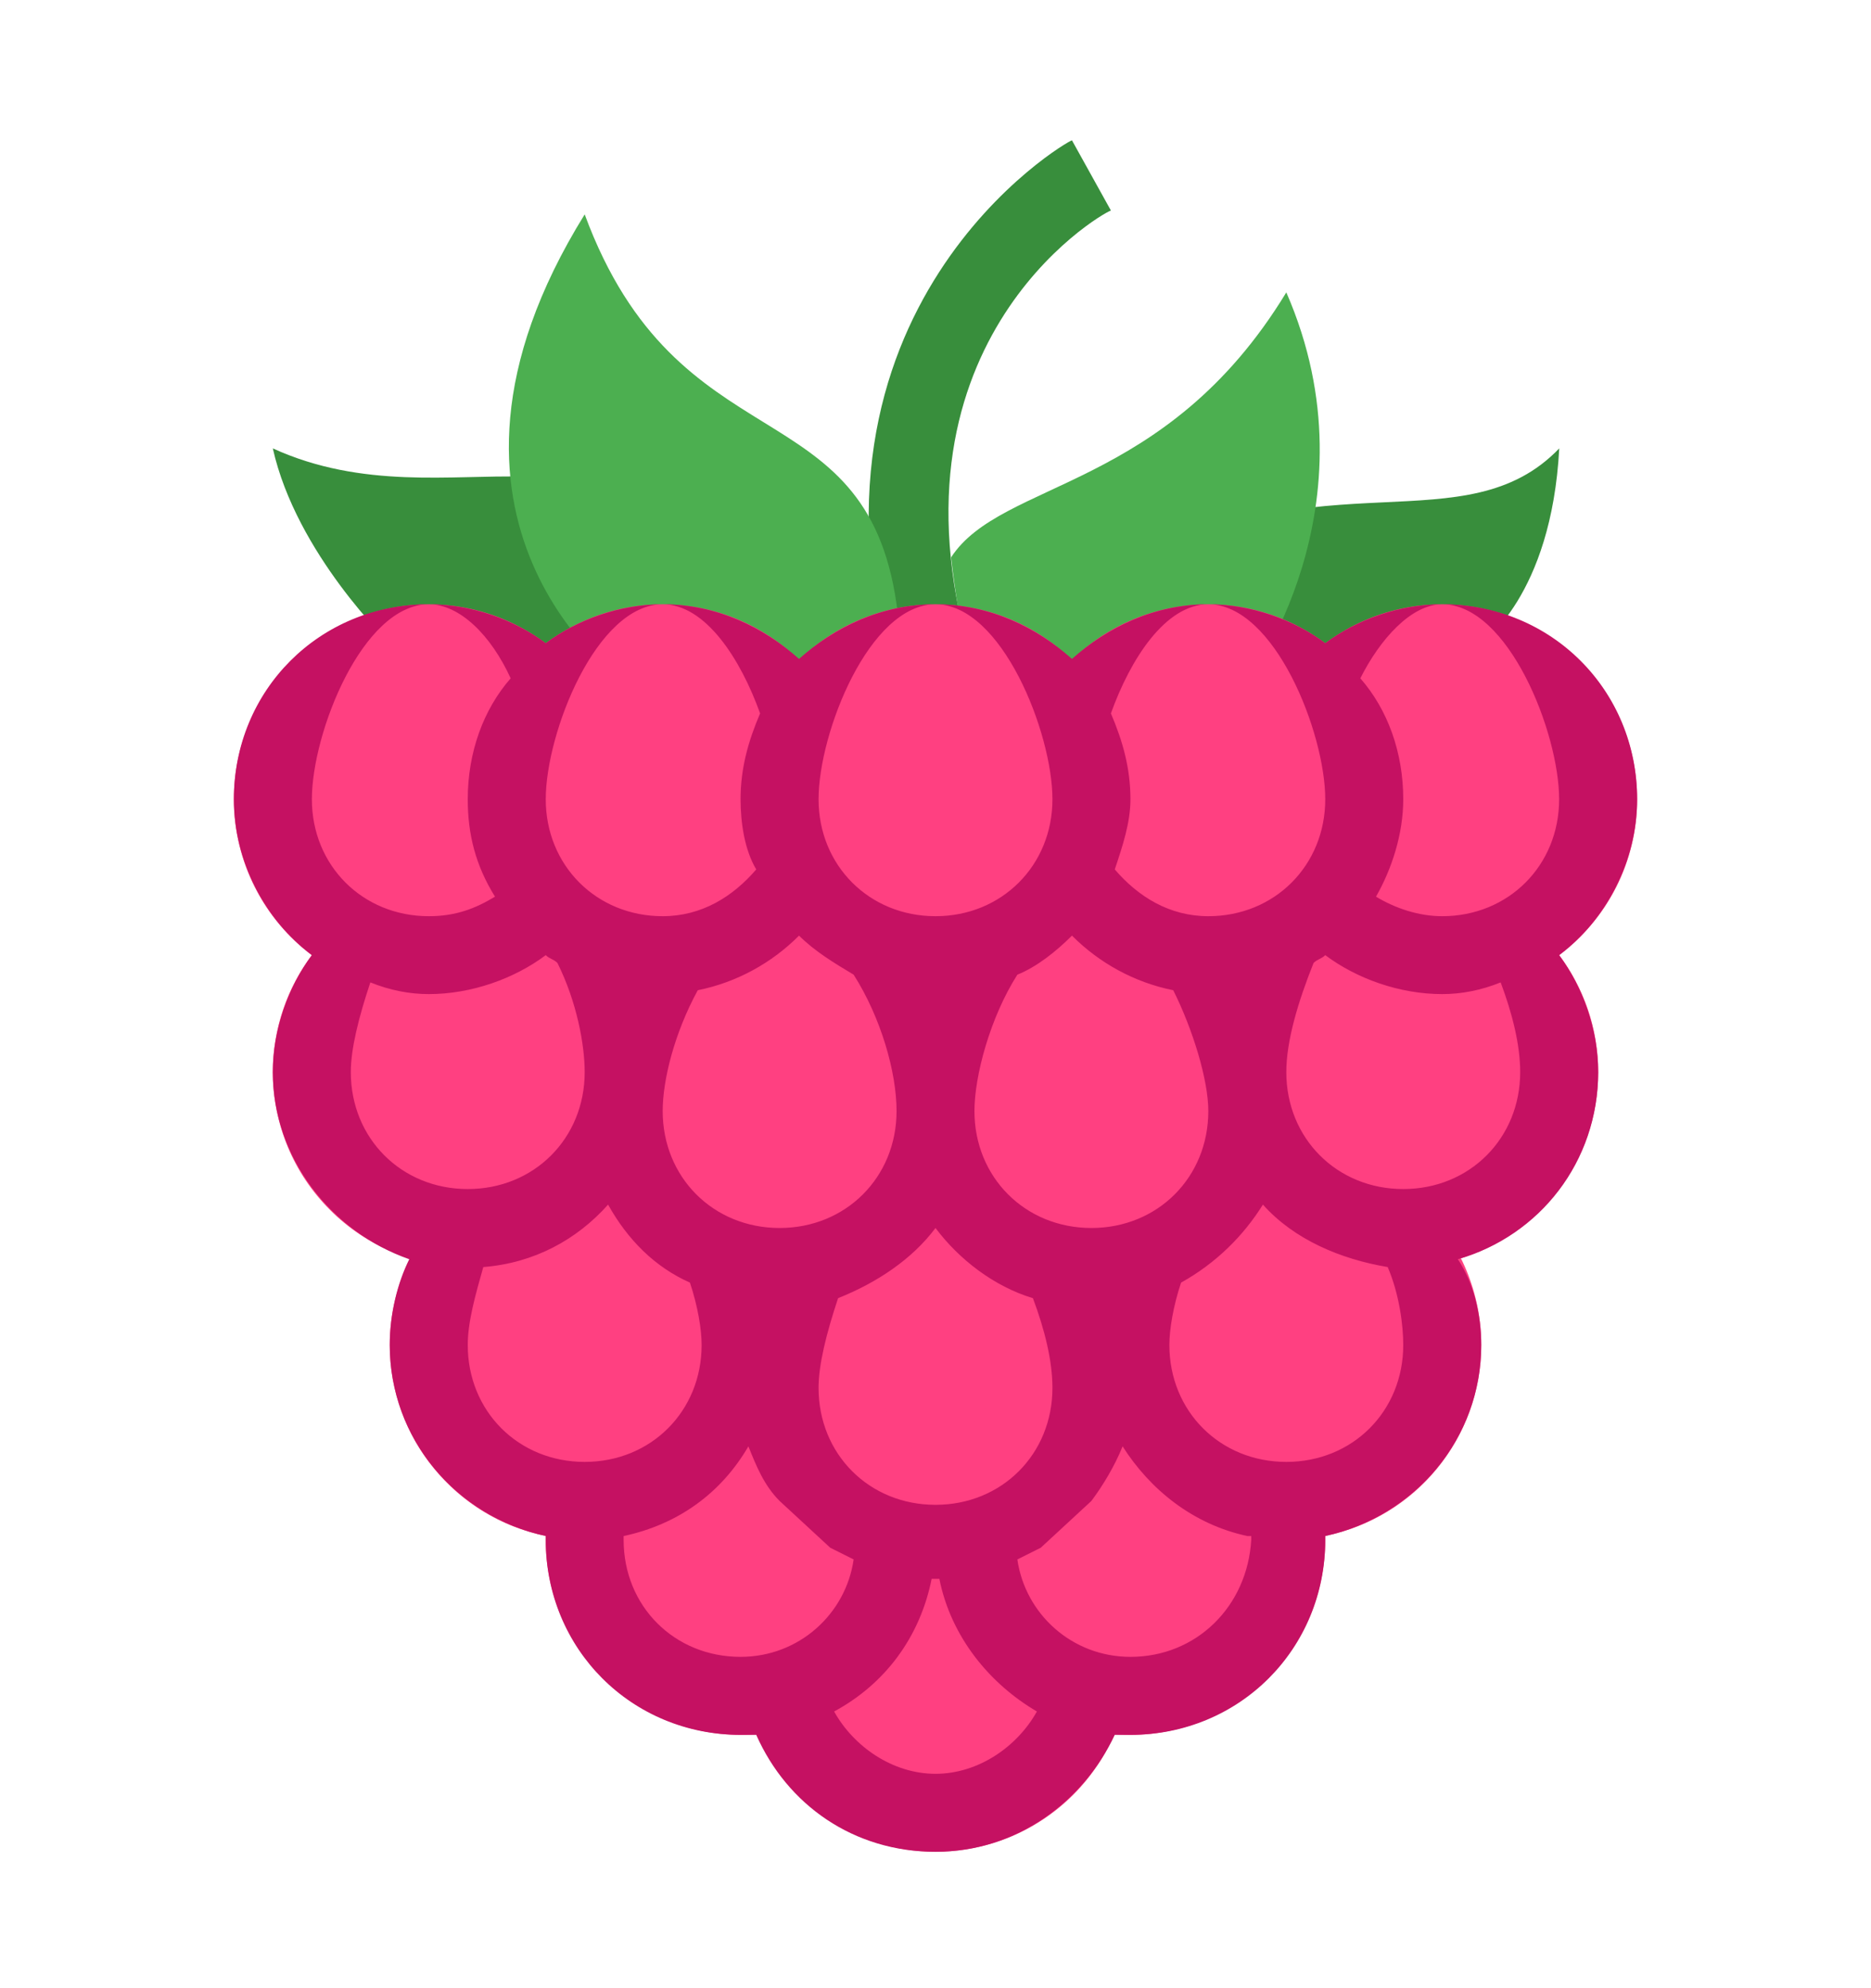
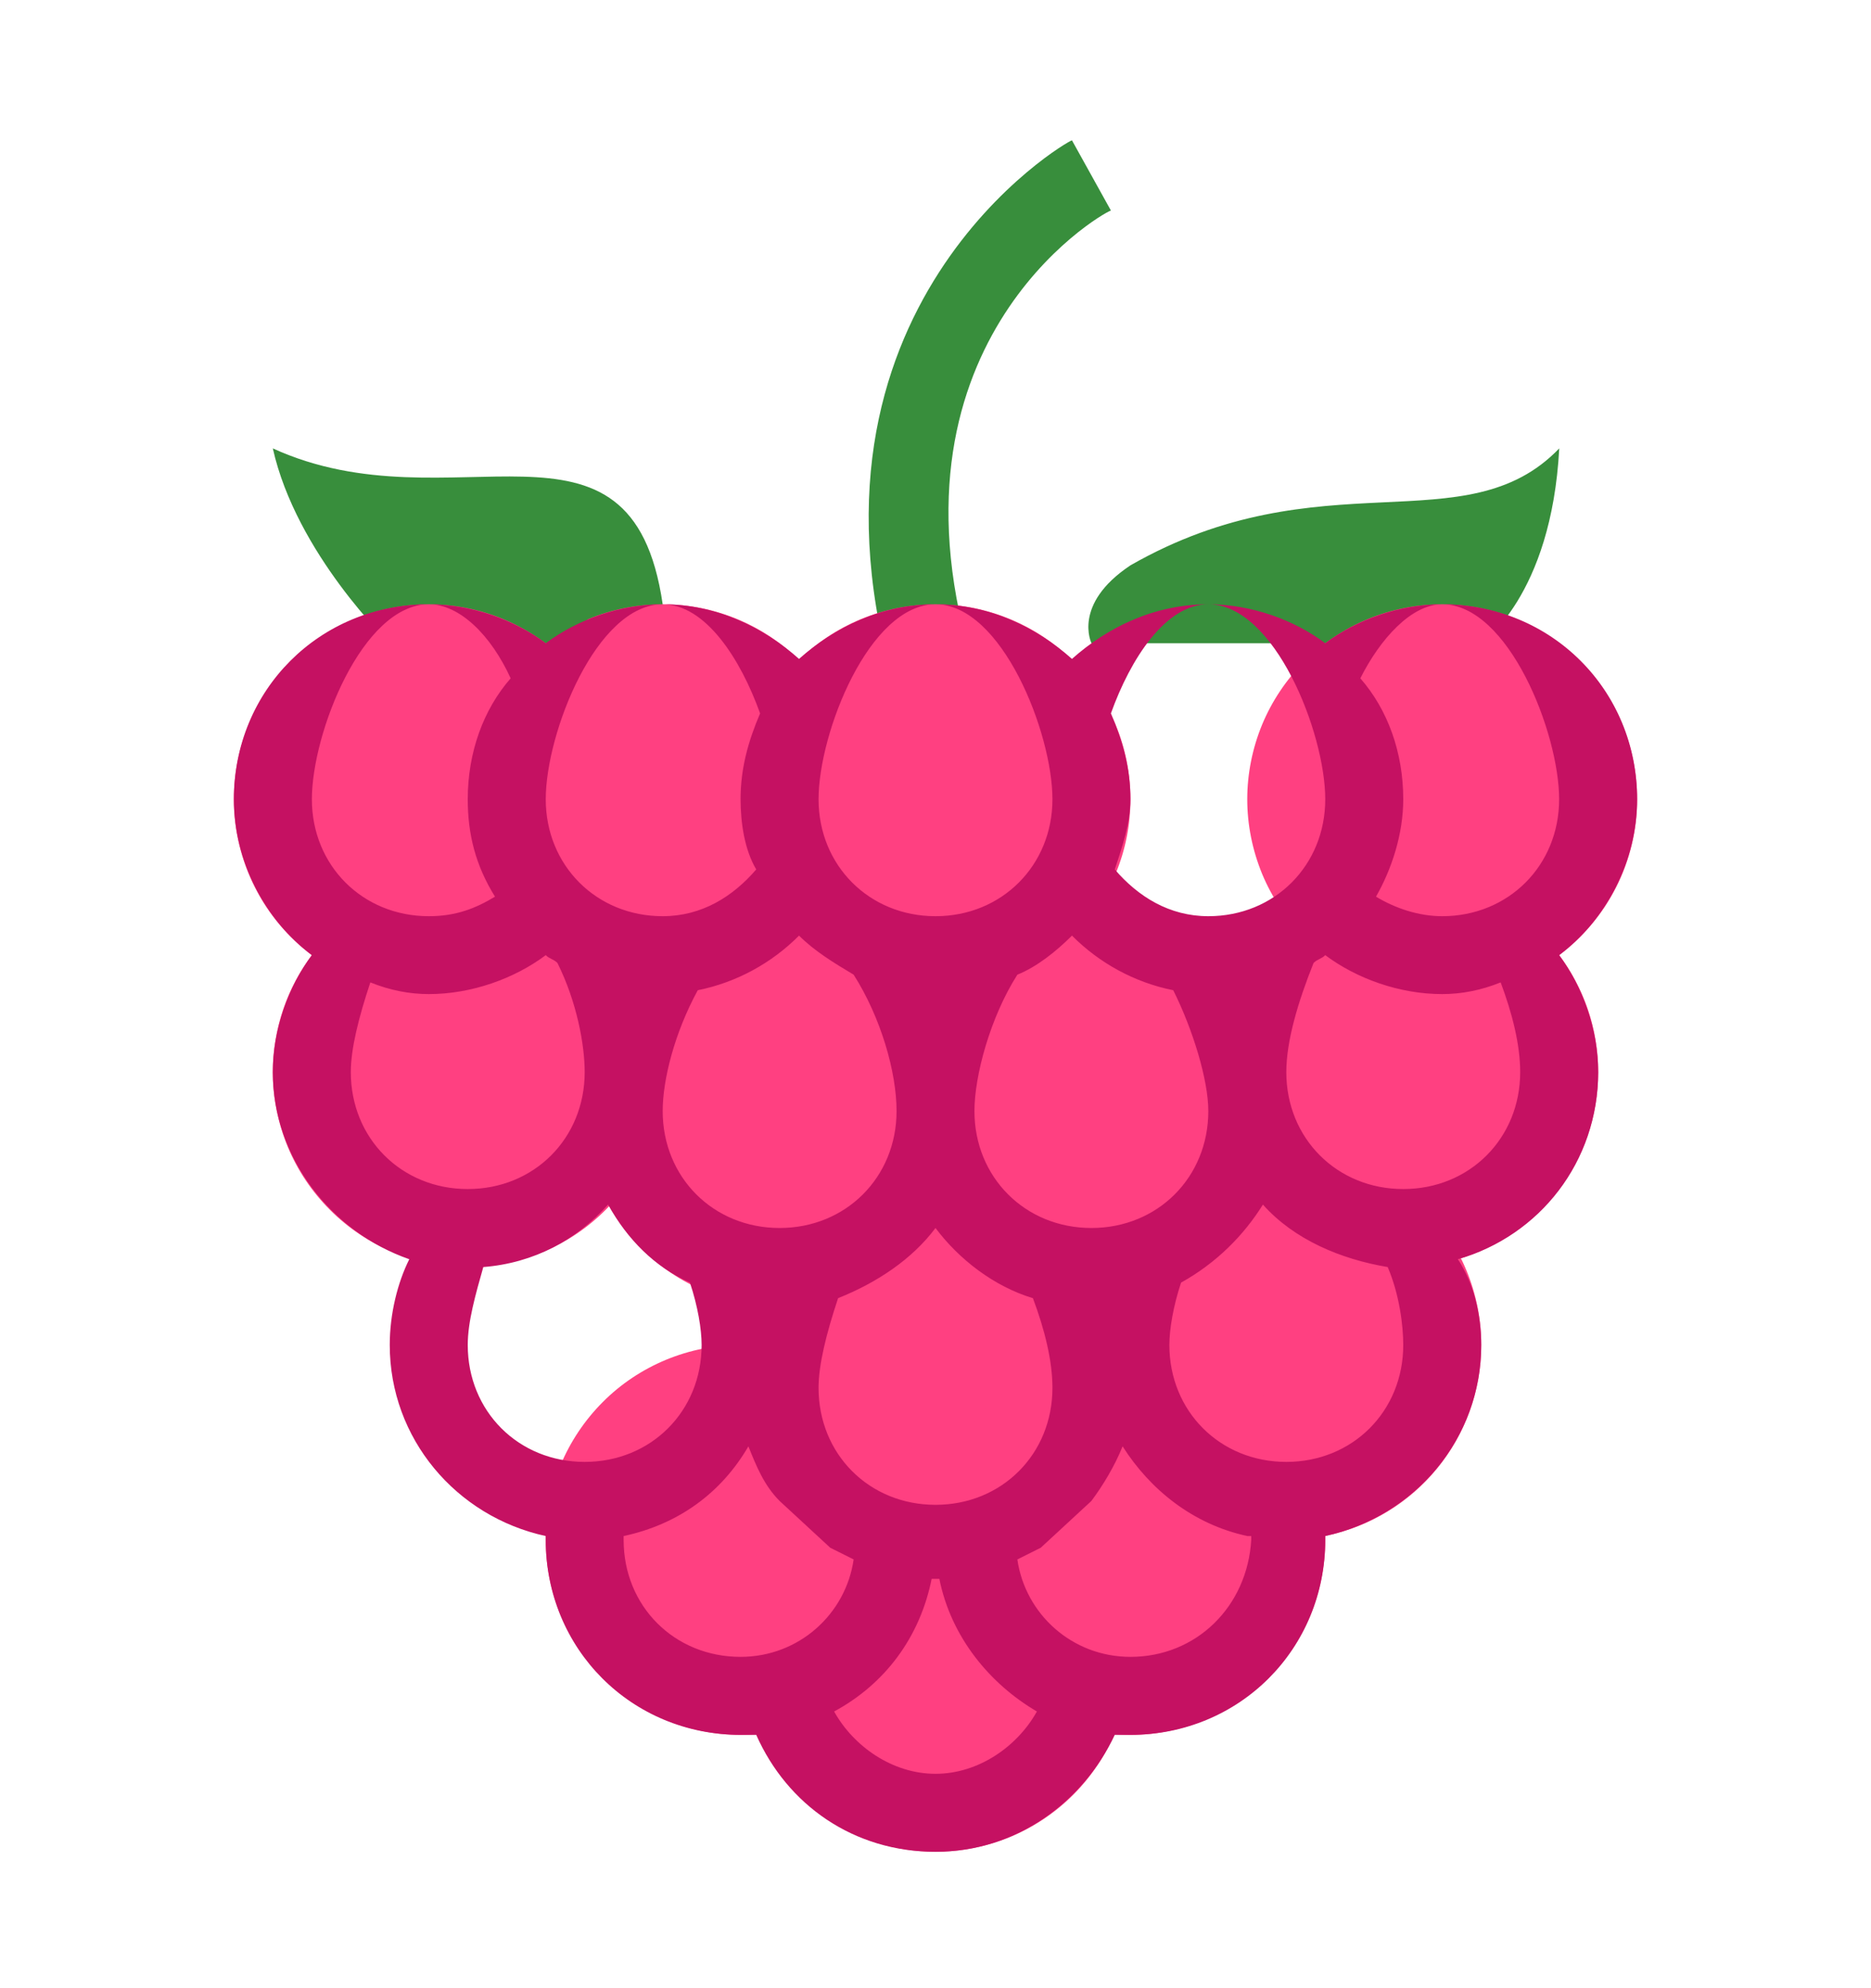
<svg xmlns="http://www.w3.org/2000/svg" width="16" height="17" viewBox="0 0 16 17" fill="none">
  <path d="M9.334 5.5C9.334 5.5 9.167 5.167 9.667 4.834C11.3 3.9 12.534 4.667 13.334 3.834C13.267 5.1 12.667 5.5 12.667 5.5H9.334ZM8.334 5.734C7.467 2.967 9.4 1.834 9.5 1.8L9.167 1.2C9.133 1.2 6.667 2.634 7.667 5.934L8.334 5.734ZM5.667 5.5V5.167C5.4 3.334 3.867 4.534 2.333 3.834C2.534 4.734 3.333 5.5 3.333 5.5H5.667Z" fill="#388E3C" />
-   <path d="M10.667 5.833H8.333C8.233 5.5 8.167 5.066 8.133 4.766C8.567 4.1 9.967 4.2 11 2.5C11.8 4.333 10.667 5.833 10.667 5.833ZM7.667 5.833C7.667 5.833 7.8 6.066 7.667 5.166C7.4 3.3 5.8 4 5 1.833C3.367 4.466 5.333 5.833 5.333 5.833H7.667Z" fill="#4CAF50" />
-   <path d="M3.333 11.5C3.333 11.719 3.377 11.935 3.46 12.137C3.544 12.34 3.667 12.523 3.822 12.678C3.976 12.833 4.16 12.956 4.362 13.04C4.565 13.123 4.781 13.166 5 13.166C5.219 13.166 5.436 13.123 5.638 13.04C5.84 12.956 6.024 12.833 6.179 12.678C6.333 12.523 6.456 12.34 6.54 12.137C6.624 11.935 6.667 11.719 6.667 11.5C6.667 11.281 6.624 11.064 6.54 10.862C6.456 10.66 6.333 10.476 6.179 10.321C6.024 10.166 5.84 10.044 5.638 9.96C5.436 9.876 5.219 9.833 5 9.833C4.781 9.833 4.565 9.876 4.362 9.96C4.16 10.044 3.976 10.166 3.822 10.321C3.667 10.476 3.544 10.66 3.46 10.862C3.377 11.064 3.333 11.281 3.333 11.5Z" fill="#FF4081" />
  <path d="M6.333 11.834C6.333 12.053 6.377 12.269 6.46 12.472C6.544 12.674 6.667 12.857 6.822 13.012C6.976 13.167 7.16 13.29 7.362 13.373C7.565 13.457 7.781 13.5 8 13.5C8.219 13.5 8.436 13.457 8.638 13.373C8.84 13.29 9.024 13.167 9.179 13.012C9.333 12.857 9.456 12.674 9.54 12.472C9.624 12.269 9.667 12.053 9.667 11.834C9.667 11.615 9.624 11.398 9.54 11.196C9.456 10.994 9.333 10.81 9.179 10.655C9.024 10.5 8.84 10.378 8.638 10.294C8.436 10.21 8.219 10.167 8 10.167C7.781 10.167 7.565 10.21 7.362 10.294C7.16 10.378 6.976 10.5 6.822 10.655C6.667 10.81 6.544 10.994 6.46 11.196C6.377 11.398 6.333 11.615 6.333 11.834Z" fill="#FF4081" />
  <path d="M9.334 11.5C9.334 11.942 9.509 12.366 9.822 12.678C10.134 12.991 10.558 13.166 11 13.166C11.442 13.166 11.866 12.991 12.179 12.678C12.491 12.366 12.667 11.942 12.667 11.5C12.667 11.058 12.491 10.634 12.179 10.321C11.866 10.009 11.442 9.833 11 9.833C10.558 9.833 10.134 10.009 9.822 10.321C9.509 10.634 9.334 11.058 9.334 11.5Z" fill="#FF4081" />
  <path d="M7.667 9.5C7.666 9.719 7.71 9.935 7.793 10.138C7.877 10.34 8 10.524 8.155 10.678C8.309 10.833 8.493 10.956 8.695 11.04C8.898 11.123 9.114 11.167 9.333 11.167C9.552 11.167 9.769 11.123 9.971 11.04C10.173 10.956 10.357 10.833 10.512 10.678C10.666 10.524 10.789 10.34 10.873 10.138C10.957 9.935 11 9.719 11 9.5C11 9.281 10.957 9.064 10.873 8.862C10.789 8.66 10.666 8.476 10.512 8.321C10.357 8.166 10.173 8.044 9.971 7.96C9.769 7.876 9.552 7.833 9.333 7.833C9.114 7.833 8.898 7.876 8.695 7.96C8.493 8.044 8.309 8.166 8.155 8.321C8 8.476 7.877 8.66 7.793 8.862C7.71 9.064 7.666 9.281 7.667 9.5Z" fill="#FF4081" />
  <path d="M10.334 9.167C10.334 9.386 10.377 9.602 10.46 9.804C10.544 10.007 10.667 10.19 10.822 10.345C10.976 10.5 11.16 10.623 11.362 10.707C11.565 10.79 11.781 10.833 12 10.833C12.219 10.833 12.436 10.79 12.638 10.707C12.84 10.623 13.024 10.5 13.179 10.345C13.333 10.19 13.456 10.007 13.54 9.804C13.624 9.602 13.667 9.386 13.667 9.167C13.667 8.948 13.624 8.731 13.54 8.529C13.456 8.327 13.333 8.143 13.179 7.988C13.024 7.833 12.84 7.711 12.638 7.627C12.436 7.543 12.219 7.5 12 7.5C11.781 7.5 11.565 7.543 11.362 7.627C11.16 7.711 10.976 7.833 10.822 7.988C10.667 8.143 10.544 8.327 10.46 8.529C10.377 8.731 10.334 8.948 10.334 9.167Z" fill="#FF4081" />
  <path d="M2.333 9.167C2.333 9.386 2.377 9.602 2.46 9.804C2.544 10.007 2.667 10.19 2.822 10.345C2.976 10.5 3.16 10.623 3.362 10.707C3.565 10.79 3.781 10.833 4 10.833C4.219 10.833 4.436 10.79 4.638 10.707C4.84 10.623 5.024 10.5 5.179 10.345C5.333 10.19 5.456 10.007 5.54 9.804C5.624 9.602 5.667 9.386 5.667 9.167C5.667 8.948 5.624 8.731 5.54 8.529C5.456 8.327 5.333 8.143 5.179 7.988C5.024 7.833 4.84 7.711 4.638 7.627C4.436 7.543 4.219 7.5 4 7.5C3.781 7.5 3.565 7.543 3.362 7.627C3.16 7.711 2.976 7.833 2.822 7.988C2.667 8.143 2.544 8.327 2.46 8.529C2.377 8.731 2.333 8.948 2.333 9.167Z" fill="#FF4081" />
  <path d="M5 9.5C5 9.719 5.043 9.935 5.127 10.138C5.211 10.34 5.333 10.524 5.488 10.678C5.643 10.833 5.827 10.956 6.029 11.04C6.231 11.123 6.448 11.167 6.667 11.167C6.886 11.167 7.102 11.123 7.305 11.04C7.507 10.956 7.69 10.833 7.845 10.678C8 10.524 8.123 10.34 8.207 10.138C8.29 9.935 8.333 9.719 8.333 9.5C8.333 9.281 8.29 9.064 8.207 8.862C8.123 8.66 8 8.476 7.845 8.321C7.69 8.166 7.507 8.044 7.305 7.96C7.102 7.876 6.886 7.833 6.667 7.833C6.448 7.833 6.231 7.876 6.029 7.96C5.827 8.044 5.643 8.166 5.488 8.321C5.333 8.476 5.211 8.66 5.127 8.862C5.043 9.064 5 9.281 5 9.5Z" fill="#FF4081" />
  <path d="M2 6.834C2 7.053 2.043 7.269 2.127 7.472C2.211 7.674 2.333 7.858 2.488 8.012C2.643 8.167 2.827 8.29 3.029 8.374C3.231 8.458 3.448 8.501 3.667 8.501C3.886 8.501 4.102 8.458 4.305 8.374C4.507 8.29 4.69 8.167 4.845 8.012C5 7.858 5.123 7.674 5.207 7.472C5.29 7.269 5.333 7.053 5.333 6.834C5.333 6.615 5.29 6.398 5.207 6.196C5.123 5.994 5 5.81 4.845 5.655C4.69 5.5 4.507 5.378 4.305 5.294C4.102 5.21 3.886 5.167 3.667 5.167C3.448 5.167 3.231 5.21 3.029 5.294C2.827 5.378 2.643 5.5 2.488 5.655C2.333 5.81 2.211 5.994 2.127 6.196C2.043 6.398 2 6.615 2 6.834Z" fill="#FF4081" />
  <path d="M10.666 6.834C10.666 7.053 10.71 7.269 10.793 7.472C10.877 7.674 11 7.858 11.155 8.012C11.309 8.167 11.493 8.29 11.695 8.374C11.898 8.458 12.114 8.501 12.333 8.501C12.552 8.501 12.769 8.458 12.971 8.374C13.173 8.29 13.357 8.167 13.512 8.012C13.666 7.858 13.789 7.674 13.873 7.472C13.957 7.269 14 7.053 14 6.834C14 6.615 13.957 6.398 13.873 6.196C13.789 5.994 13.666 5.81 13.512 5.655C13.357 5.5 13.173 5.378 12.971 5.294C12.769 5.21 12.552 5.167 12.333 5.167C12.114 5.167 11.898 5.21 11.695 5.294C11.493 5.378 11.309 5.5 11.155 5.655C11 5.81 10.877 5.994 10.793 6.196C10.71 6.398 10.666 6.615 10.666 6.834Z" fill="#FF4081" />
-   <path d="M4 6.834C4 7.053 4.043 7.269 4.127 7.472C4.211 7.674 4.333 7.858 4.488 8.012C4.643 8.167 4.827 8.29 5.029 8.374C5.231 8.458 5.448 8.501 5.667 8.501C5.886 8.501 6.102 8.458 6.305 8.374C6.507 8.29 6.69 8.167 6.845 8.012C7 7.858 7.123 7.674 7.207 7.472C7.29 7.269 7.333 7.053 7.333 6.834C7.333 6.615 7.29 6.398 7.207 6.196C7.123 5.994 7 5.81 6.845 5.655C6.69 5.5 6.507 5.378 6.305 5.294C6.102 5.21 5.886 5.167 5.667 5.167C5.448 5.167 5.231 5.21 5.029 5.294C4.827 5.378 4.643 5.5 4.488 5.655C4.333 5.81 4.211 5.994 4.127 6.196C4.043 6.398 4 6.615 4 6.834Z" fill="#FF4081" />
-   <path d="M8.666 6.834C8.666 7.053 8.71 7.269 8.793 7.472C8.877 7.674 9 7.858 9.155 8.012C9.309 8.167 9.493 8.29 9.695 8.374C9.898 8.458 10.114 8.501 10.333 8.501C10.552 8.501 10.769 8.458 10.971 8.374C11.173 8.29 11.357 8.167 11.512 8.012C11.666 7.858 11.789 7.674 11.873 7.472C11.957 7.269 12 7.053 12 6.834C12 6.615 11.957 6.398 11.873 6.196C11.789 5.994 11.666 5.81 11.512 5.655C11.357 5.5 11.173 5.378 10.971 5.294C10.769 5.21 10.552 5.167 10.333 5.167C10.114 5.167 9.898 5.21 9.695 5.294C9.493 5.378 9.309 5.5 9.155 5.655C9 5.81 8.877 5.994 8.793 6.196C8.71 6.398 8.666 6.615 8.666 6.834Z" fill="#FF4081" />
+   <path d="M4 6.834C4 7.053 4.043 7.269 4.127 7.472C4.211 7.674 4.333 7.858 4.488 8.012C4.643 8.167 4.827 8.29 5.029 8.374C5.231 8.458 5.448 8.501 5.667 8.501C5.886 8.501 6.102 8.458 6.305 8.374C6.507 8.29 6.69 8.167 6.845 8.012C7 7.858 7.123 7.674 7.207 7.472C7.29 7.269 7.333 7.053 7.333 6.834C7.333 6.615 7.29 6.398 7.207 6.196C7.123 5.994 7 5.81 6.845 5.655C6.69 5.5 6.507 5.378 6.305 5.294C6.102 5.21 5.886 5.167 5.667 5.167C5.448 5.167 5.231 5.21 5.029 5.294C4.333 5.81 4.211 5.994 4.127 6.196C4.043 6.398 4 6.615 4 6.834Z" fill="#FF4081" />
  <path d="M6.333 6.834C6.333 7.053 6.377 7.269 6.46 7.471C6.544 7.674 6.667 7.857 6.822 8.012C6.976 8.167 7.16 8.29 7.362 8.373C7.565 8.457 7.781 8.5 8 8.5C8.219 8.5 8.436 8.457 8.638 8.373C8.84 8.29 9.024 8.167 9.179 8.012C9.333 7.857 9.456 7.674 9.54 7.471C9.624 7.269 9.667 7.053 9.667 6.834C9.667 6.615 9.624 6.398 9.54 6.196C9.456 5.994 9.333 5.81 9.179 5.655C9.024 5.5 8.84 5.378 8.638 5.294C8.436 5.21 8.219 5.167 8 5.167C7.781 5.167 7.565 5.21 7.362 5.294C7.16 5.378 6.976 5.5 6.822 5.655C6.667 5.81 6.544 5.994 6.46 6.196C6.377 6.398 6.333 6.615 6.333 6.834Z" fill="#FF4081" />
  <path d="M6.333 14.167C6.333 14.386 6.377 14.602 6.46 14.805C6.544 15.007 6.667 15.19 6.822 15.345C6.976 15.5 7.16 15.623 7.362 15.707C7.565 15.79 7.781 15.833 8 15.833C8.219 15.833 8.436 15.79 8.638 15.707C8.84 15.623 9.024 15.5 9.179 15.345C9.333 15.19 9.456 15.007 9.54 14.805C9.624 14.602 9.667 14.386 9.667 14.167C9.667 13.948 9.624 13.731 9.54 13.529C9.456 13.327 9.333 13.143 9.179 12.988C9.024 12.833 8.84 12.711 8.638 12.627C8.436 12.543 8.219 12.5 8 12.5C7.781 12.5 7.565 12.543 7.362 12.627C7.16 12.711 6.976 12.833 6.822 12.988C6.667 13.143 6.544 13.327 6.46 13.529C6.377 13.731 6.333 13.948 6.333 14.167Z" fill="#FF4081" />
  <path d="M8 13.167C8 13.386 8.043 13.602 8.127 13.805C8.211 14.007 8.333 14.191 8.488 14.345C8.643 14.5 8.827 14.623 9.029 14.707C9.231 14.79 9.448 14.834 9.667 14.834C9.886 14.834 10.102 14.79 10.305 14.707C10.507 14.623 10.691 14.5 10.845 14.345C11 14.191 11.123 14.007 11.207 13.805C11.29 13.602 11.333 13.386 11.333 13.167C11.333 12.948 11.29 12.731 11.207 12.529C11.123 12.327 11 12.143 10.845 11.988C10.691 11.833 10.507 11.711 10.305 11.627C10.102 11.543 9.886 11.5 9.667 11.5C9.448 11.5 9.231 11.543 9.029 11.627C8.827 11.711 8.643 11.833 8.488 11.988C8.333 12.143 8.211 12.327 8.127 12.529C8.043 12.731 8 12.948 8 13.167Z" fill="#FF4081" />
  <path d="M4.667 13.167C4.666 13.386 4.71 13.602 4.793 13.805C4.877 14.007 5 14.191 5.155 14.345C5.309 14.5 5.493 14.623 5.695 14.707C5.898 14.79 6.114 14.834 6.333 14.834C6.552 14.834 6.769 14.79 6.971 14.707C7.173 14.623 7.357 14.5 7.512 14.345C7.667 14.191 7.789 14.007 7.873 13.805C7.957 13.602 8 13.386 8 13.167C8 12.948 7.957 12.731 7.873 12.529C7.789 12.327 7.667 12.143 7.512 11.988C7.357 11.833 7.173 11.711 6.971 11.627C6.769 11.543 6.552 11.5 6.333 11.5C6.114 11.5 5.898 11.543 5.695 11.627C5.493 11.711 5.309 11.833 5.155 11.988C5 12.143 4.877 12.327 4.793 12.529C4.71 12.731 4.666 12.948 4.667 13.167Z" fill="#FF4081" />
-   <path d="M8 13.167C7.933 13.134 7.9 13.134 7.867 13.134C7.9 13.167 7.967 13.167 8 13.167Z" fill="#C51162" />
  <path d="M14 6.834C14 5.9 13.267 5.167 12.333 5.167C12.9 5.167 13.333 6.267 13.333 6.834C13.333 7.4 12.9 7.834 12.333 7.834C12.133 7.834 11.933 7.767 11.767 7.667C11.9 7.434 12 7.134 12 6.834C12 6.434 11.867 6.067 11.633 5.8C11.8 5.467 12.067 5.167 12.333 5.167C11.967 5.167 11.6 5.3 11.333 5.5C11.067 5.3 10.7 5.167 10.333 5.167C10.9 5.167 11.333 6.267 11.333 6.834C11.333 7.4 10.9 7.834 10.333 7.834C10 7.834 9.733 7.667 9.533 7.434C9.6 7.234 9.667 7.034 9.667 6.834C9.667 6.567 9.6 6.334 9.5 6.1C9.667 5.634 9.967 5.167 10.333 5.167C9.867 5.167 9.467 5.367 9.167 5.634C8.867 5.367 8.467 5.167 8 5.167C8.567 5.167 9 6.267 9 6.834C9 7.4 8.567 7.834 8 7.834C7.433 7.834 7 7.4 7 6.834C7 6.267 7.433 5.167 8 5.167C7.533 5.167 7.133 5.367 6.833 5.634C6.533 5.367 6.133 5.167 5.667 5.167C6.033 5.167 6.333 5.634 6.5 6.1C6.4 6.334 6.333 6.567 6.333 6.834C6.333 7.034 6.367 7.267 6.467 7.434C6.267 7.667 6 7.834 5.667 7.834C5.1 7.834 4.667 7.4 4.667 6.834C4.667 6.267 5.1 5.167 5.667 5.167C5.3 5.167 4.933 5.3 4.667 5.5C4.4 5.3 4.033 5.167 3.667 5.167C3.933 5.167 4.2 5.434 4.367 5.8C4.133 6.067 4 6.434 4 6.834C4 7.134 4.067 7.4 4.233 7.667C4.067 7.767 3.9 7.834 3.667 7.834C3.1 7.834 2.667 7.4 2.667 6.834C2.667 6.267 3.1 5.167 3.667 5.167C2.733 5.167 2 5.9 2 6.834C2 7.367 2.267 7.867 2.667 8.167C2.467 8.434 2.333 8.8 2.333 9.167C2.333 9.9 2.833 10.534 3.5 10.767C3.4 10.967 3.333 11.234 3.333 11.5C3.333 12.3 3.9 12.967 4.667 13.134V13.167C4.667 14.1 5.4 14.834 6.333 14.834H6.467C6.733 15.434 7.3 15.834 8 15.834C8.7 15.834 9.267 15.4 9.533 14.834H9.667C10.6 14.834 11.333 14.1 11.333 13.167V13.134C12.1 12.967 12.667 12.3 12.667 11.5C12.667 11.234 12.6 10.967 12.467 10.767C13.167 10.567 13.667 9.934 13.667 9.167C13.667 8.8 13.533 8.434 13.333 8.167C13.733 7.867 14 7.367 14 6.834ZM8.7 8.334C8.867 8.267 9.033 8.134 9.167 8C9.4 8.234 9.7 8.4 10.033 8.467C10.2 8.8 10.333 9.234 10.333 9.5C10.333 10.067 9.9 10.5 9.333 10.5C8.767 10.5 8.333 10.067 8.333 9.5C8.333 9.2 8.467 8.7 8.7 8.334ZM8 10.5C8.2 10.767 8.5 11 8.833 11.1C8.933 11.367 9 11.634 9 11.867C9 12.434 8.567 12.867 8 12.867C7.433 12.867 7 12.434 7 11.867C7 11.667 7.067 11.4 7.167 11.1C7.5 10.967 7.8 10.767 8 10.5ZM5.967 8.467C6.3 8.4 6.6 8.234 6.833 8C6.967 8.134 7.133 8.234 7.3 8.334C7.533 8.7 7.667 9.167 7.667 9.5C7.667 10.067 7.233 10.5 6.667 10.5C6.1 10.5 5.667 10.067 5.667 9.5C5.667 9.234 5.767 8.834 5.967 8.467ZM3 9.167C3 8.967 3.067 8.7 3.167 8.4C3.333 8.467 3.5 8.5 3.667 8.5C4.033 8.5 4.4 8.367 4.667 8.167C4.7 8.2 4.733 8.2 4.767 8.234C4.933 8.567 5 8.934 5 9.167C5 9.734 4.567 10.167 4 10.167C3.433 10.167 3 9.734 3 9.167ZM5 12.5C4.433 12.5 4 12.067 4 11.5C4 11.3 4.067 11.067 4.133 10.834C4.567 10.8 4.933 10.6 5.2 10.3C5.367 10.6 5.6 10.834 5.9 10.967C5.967 11.167 6 11.367 6 11.5C6 12.067 5.567 12.5 5 12.5ZM5.333 13.167V13.134C5.8 13.034 6.167 12.767 6.4 12.367C6.467 12.534 6.533 12.7 6.667 12.834L7.1 13.234L7.3 13.334C7.233 13.8 6.833 14.167 6.333 14.167C5.767 14.167 5.333 13.734 5.333 13.167ZM8 15.167C7.633 15.167 7.3 14.934 7.133 14.634C7.567 14.4 7.867 14 7.967 13.5H8.033C8.133 14 8.467 14.4 8.867 14.634C8.7 14.934 8.367 15.167 8 15.167ZM9.667 14.167C9.167 14.167 8.767 13.8 8.7 13.334L8.9 13.234L9.333 12.834C9.433 12.7 9.533 12.534 9.6 12.367C9.833 12.734 10.2 13.034 10.667 13.134H10.7V13.167C10.667 13.734 10.233 14.167 9.667 14.167ZM11 12.5C10.433 12.5 10 12.067 10 11.5C10 11.367 10.033 11.167 10.1 10.967C10.4 10.8 10.633 10.567 10.8 10.3C11.067 10.6 11.467 10.767 11.867 10.834C11.967 11.067 12 11.334 12 11.5C12 12.067 11.567 12.5 11 12.5ZM12 10.167C11.433 10.167 11 9.734 11 9.167C11 8.9 11.1 8.567 11.233 8.234C11.267 8.2 11.3 8.2 11.333 8.167C11.6 8.367 11.967 8.5 12.333 8.5C12.5 8.5 12.667 8.467 12.833 8.4C12.933 8.667 13 8.934 13 9.167C13 9.734 12.567 10.167 12 10.167Z" fill="#C51162" />
</svg>